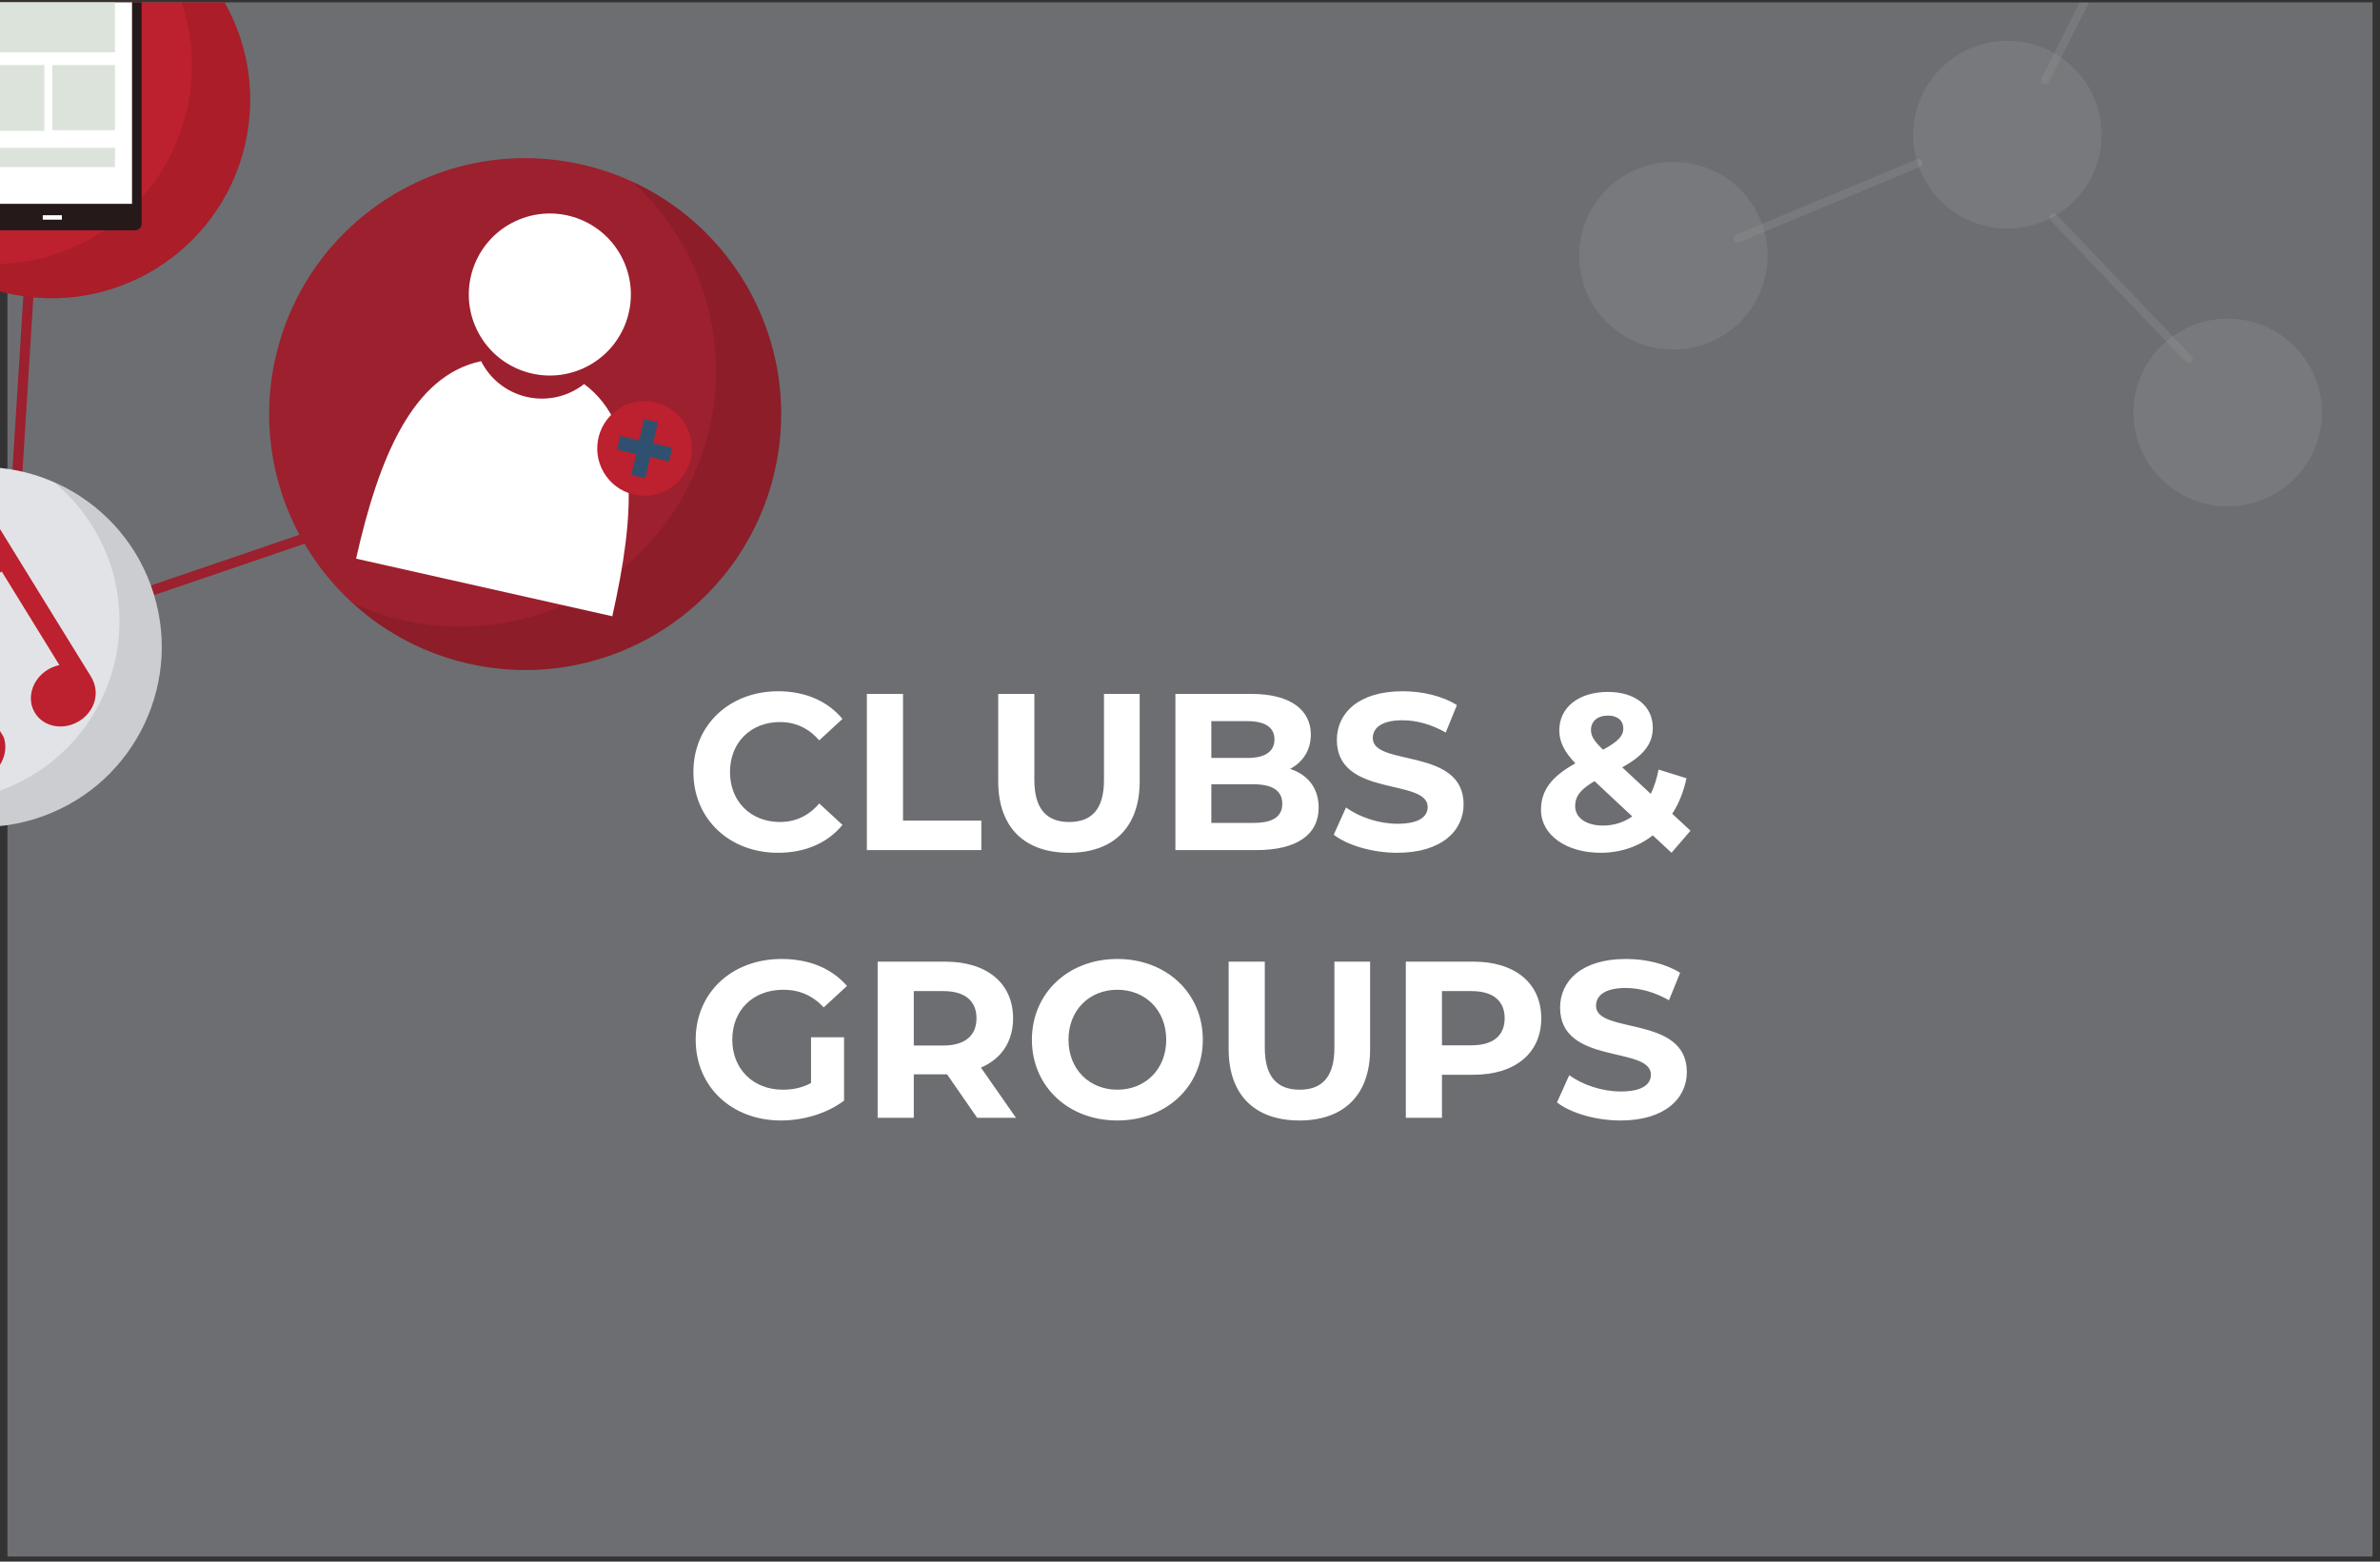
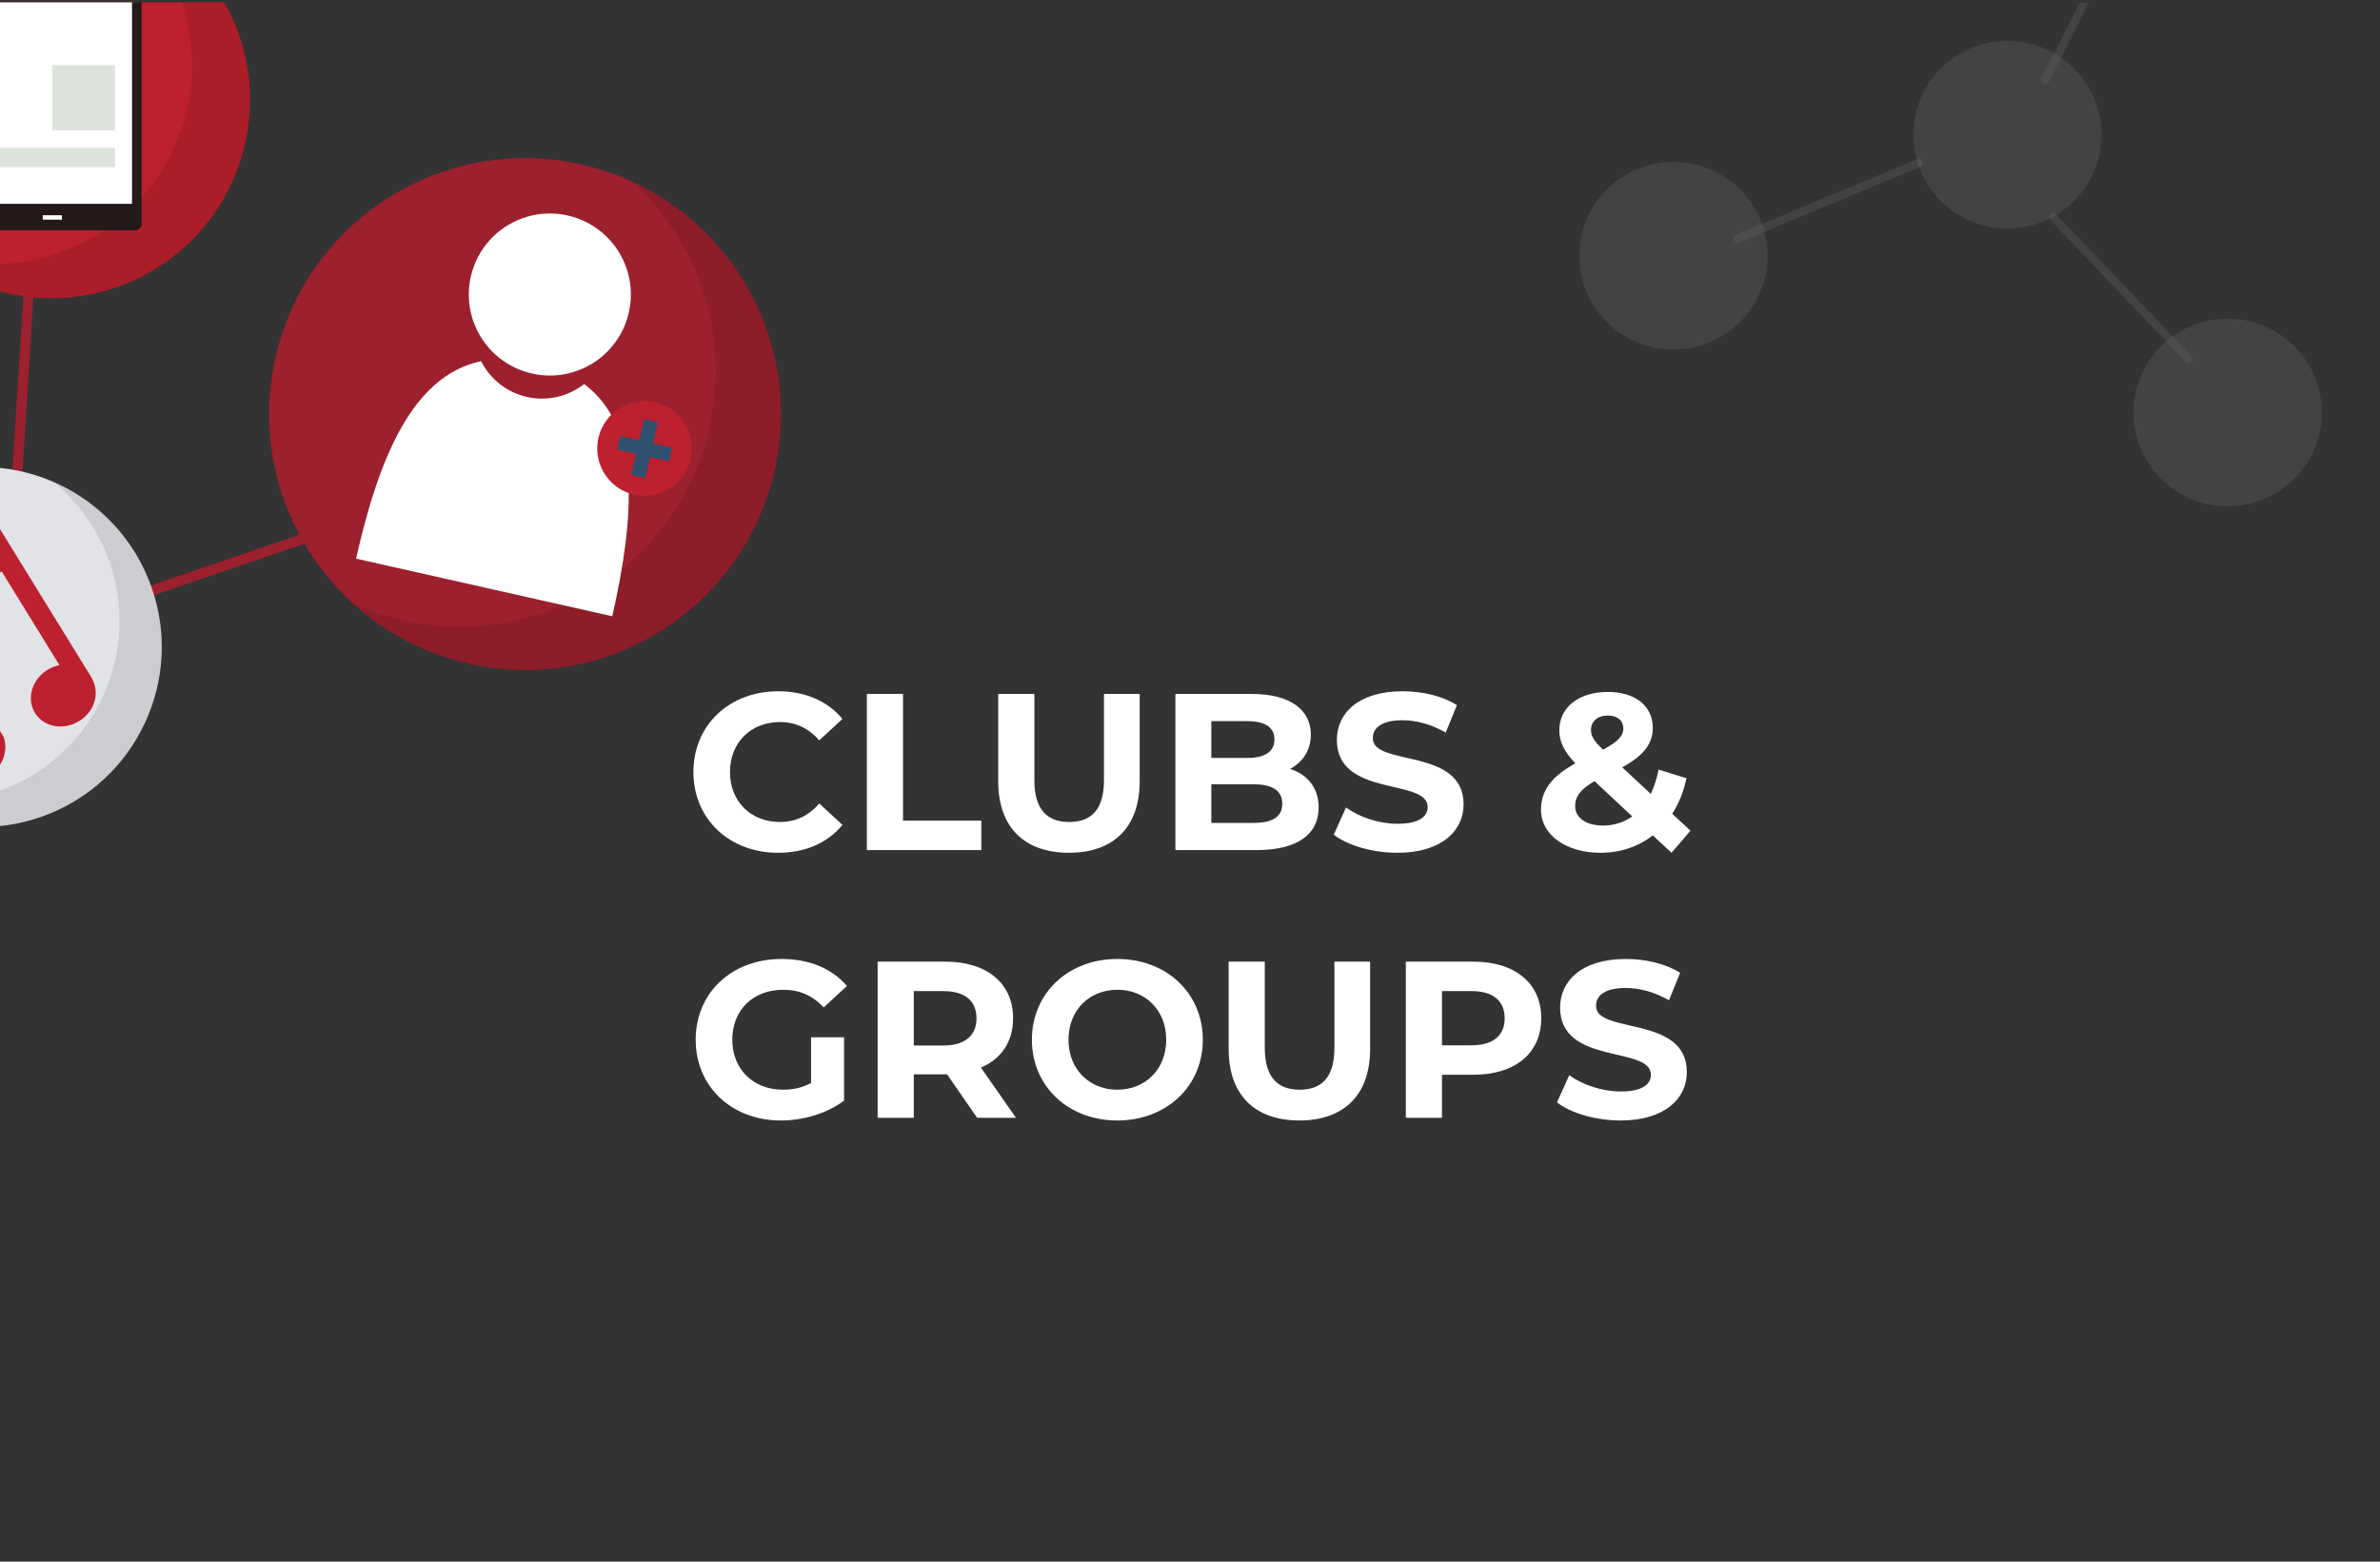
<svg xmlns="http://www.w3.org/2000/svg" width="320" height="210" viewBox="0 0 320 210" fill="none">
  <rect x="0" y="0" width="320" height="210" fill="#333333" stroke="none" />
  <g clip-path="url(#clip0_367_2991)">
-     <path d="M319 -1.684H1V209.316H319V-1.684Z" fill="#6D6E71" />
    <g clip-path="url(#clip1_367_2991)">
      <path d="M2.05 68.761C2.05 68.761 2.024 68.761 2.004 68.761C1.632 68.734 1.35 68.414 1.37 68.041L3.378 35.966C3.404 35.594 3.724 35.312 4.097 35.332C4.47 35.358 4.751 35.679 4.731 36.051L2.724 68.126C2.704 68.486 2.403 68.761 2.05 68.761Z" fill="#9C202E" />
      <path d="M16.299 81.486C16.018 81.486 15.757 81.31 15.659 81.028C15.541 80.675 15.724 80.29 16.084 80.165L46.498 69.787C46.851 69.67 47.237 69.853 47.354 70.213C47.472 70.566 47.289 70.951 46.929 71.076L16.515 81.454C16.443 81.48 16.371 81.493 16.299 81.493V81.486Z" fill="#9C202E" />
      <path d="M104.096 63.586C108.461 45.09 97.006 26.558 78.511 22.193C60.015 17.827 41.483 29.282 37.117 47.778C32.752 66.273 44.207 84.806 62.702 89.171C81.198 93.537 99.73 82.082 104.096 63.586Z" fill="#9C202E" />
      <path opacity="0.1" d="M85 24.418C91.919 30.709 96.261 39.785 96.261 49.875C96.261 68.878 80.854 84.285 61.851 84.285C56.731 84.285 51.872 83.166 47.511 81.159C53.625 86.717 61.747 90.111 70.66 90.111C89.663 90.111 105.069 74.705 105.069 55.702C105.069 41.819 96.843 29.852 85 24.418Z" fill="black" />
      <path d="M78.539 51.641C76.447 53.282 73.655 54.008 70.856 53.38C68.077 52.752 65.873 50.928 64.683 48.567C55.462 50.529 50.924 61.561 47.877 75.123L82.326 82.872C85.386 69.271 86.21 57.369 78.546 51.647L78.539 51.641Z" fill="white" />
      <path d="M78.595 49.448C84.032 46.87 86.349 40.373 83.771 34.937C81.193 29.5 74.696 27.183 69.26 29.761C63.823 32.339 61.506 38.836 64.084 44.272C66.662 49.709 73.159 52.026 78.595 49.448Z" fill="white" />
      <path d="M89.876 65.808C92.915 64.037 93.943 60.138 92.172 57.098C90.401 54.059 86.501 53.031 83.462 54.802C80.423 56.573 79.395 60.473 81.166 63.512C82.937 66.551 86.836 67.579 89.876 65.808Z" fill="#BD202E" />
      <path d="M90.383 60.208L87.819 59.632L88.46 56.788L86.59 56.369L85.949 59.207L83.386 58.632L82.974 60.463L85.537 61.038L84.896 63.883L86.773 64.301L87.407 61.457L89.971 62.039L90.383 60.208Z" fill="#2F516F" />
      <path d="M5.782 109.76C18.35 105.211 24.85 91.334 20.301 78.766C15.751 66.198 1.875 59.697 -10.694 64.247C-23.262 68.797 -29.762 82.673 -25.212 95.242C-20.663 107.81 -6.786 114.31 5.782 109.76Z" fill="#E1E3E7" />
      <path opacity="0.1" d="M17.496 73.332C14.854 69.487 11.297 66.649 7.321 64.897C8.995 66.289 10.512 67.924 11.807 69.808C19.38 80.82 16.581 95.886 5.569 103.458C-1.605 108.389 -10.485 108.919 -17.907 105.656C-9.785 112.404 2.123 113.254 11.258 106.983C22.27 99.411 25.069 84.344 17.496 73.332Z" fill="black" />
      <path d="M-16.13 77.942L-12.114 84.455L-4.359 97.043C-4.941 97.18 -5.523 97.409 -6.072 97.749C-8.367 99.162 -9.276 101.856 -8.106 103.759C-6.935 105.662 -4.123 106.061 -1.828 104.642C-1.639 104.524 -1.449 104.393 -1.272 104.256C-0.488 103.641 0.179 102.798 0.513 101.745C0.65 101.313 0.729 100.836 0.716 100.339C0.703 99.953 0.631 99.325 0.408 98.966C-0.082 98.168 -0.579 97.364 -1.07 96.566L-3.587 92.479C-4.509 90.981 -5.438 89.484 -6.36 87.986C-7.105 86.776 -7.851 85.567 -8.596 84.357C-8.904 83.86 -9.211 83.363 -9.518 82.859L0.232 76.85L7.987 89.438C7.444 89.549 6.908 89.758 6.398 90.072C4.286 91.374 3.527 93.97 4.705 95.873C5.875 97.775 8.537 98.266 10.649 96.965C10.825 96.853 11.002 96.736 11.165 96.599C12.611 95.434 13.598 93.198 12.179 90.896C11.891 90.432 11.603 89.968 11.316 89.503C10.479 88.143 9.635 86.783 8.798 85.423C7.843 83.873 6.889 82.323 5.934 80.78C5.149 79.511 4.364 78.236 3.586 76.968C3.259 76.438 2.939 75.915 2.612 75.385L-1.403 68.872L-16.143 77.955L-16.13 77.942Z" fill="#BD202E" />
      <path d="M32.914 19.549C36.3 5.205 27.416 -9.168 13.071 -12.554C-1.273 -15.939 -15.646 -7.055 -19.032 7.289C-22.418 21.634 -13.534 36.007 0.811 39.392C15.155 42.778 29.529 33.894 32.914 19.549Z" fill="#BD202E" />
      <path opacity="0.1" d="M16.339 -11.567C22.133 -6.669 25.814 0.648 25.814 8.829C25.814 23.568 13.867 35.515 -0.872 35.515C-4.162 35.515 -7.314 34.92 -10.224 33.828C-5.574 37.752 0.429 40.119 6.988 40.119C21.727 40.119 33.674 28.172 33.674 13.432C33.674 1.982 26.468 -7.781 16.339 -11.567Z" fill="black" />
      <path d="M18.169 -7.258H-4.097C-4.577 -7.258 -4.967 -6.869 -4.967 -6.389V30.094C-4.967 30.574 -4.577 30.964 -4.097 30.964H18.169C18.649 30.964 19.039 30.574 19.039 30.094V-6.389C19.039 -6.869 18.649 -7.258 18.169 -7.258Z" fill="#25191A" />
      <path d="M17.751 -5.231H-3.724V27.406H17.751V-5.231Z" fill="white" />
      <path d="M8.321 28.943H5.751V29.538H8.321V28.943Z" fill="white" />
-       <path opacity="0.87" d="M15.456 -1.726H-1.383V7.03H15.456V-1.726Z" fill="#D6DFD4" />
-       <path opacity="0.87" d="M5.961 8.756H-1.383V17.604H5.961V8.756Z" fill="#D6DFD4" />
+       <path opacity="0.87" d="M15.456 -1.726H-1.383H15.456V-1.726Z" fill="#D6DFD4" />
      <path opacity="0.87" d="M15.463 8.756H7.04V17.519H15.463V8.756Z" fill="#D6DFD4" />
      <path opacity="0.87" d="M15.456 19.873H-1.383V22.476H15.456V19.873Z" fill="#D6DFD4" />
    </g>
    <g clip-path="url(#clip2_367_2991)">
      <g opacity="0.26">
        <path d="M286.894 -13.204C286.969 -13.199 287.043 -13.178 287.11 -13.147C287.386 -13.007 287.494 -12.679 287.353 -12.404L275.457 11.024C275.316 11.299 274.981 11.406 274.711 11.266C274.435 11.126 274.327 10.798 274.468 10.523L286.365 -12.905C286.469 -13.107 286.68 -13.223 286.894 -13.209L286.894 -13.204Z" fill="white" fill-opacity="0.3" />
        <path d="M261.535 8.65C256.288 13.258 255.782 21.232 260.406 26.458C265.029 31.685 273.031 32.186 278.278 27.577C283.525 22.968 284.031 14.994 279.408 9.768C274.784 4.541 266.783 4.041 261.535 8.65Z" fill="white" fill-opacity="0.3" />
      </g>
      <g opacity="0.26">
        <path d="M275.607 29.038C275.636 28.969 275.68 28.907 275.733 28.853C275.958 28.641 276.304 28.649 276.517 28.874L294.675 47.887C294.888 48.111 294.877 48.461 294.654 48.668C294.429 48.88 294.083 48.872 293.87 48.647L275.711 29.634C275.555 29.469 275.517 29.232 275.602 29.036L275.607 29.038Z" fill="white" fill-opacity="0.3" />
        <path d="M287.759 60.161C290.356 66.631 297.725 69.775 304.219 67.185C310.713 64.595 313.872 57.251 311.275 50.782C308.678 44.313 301.309 41.168 294.815 43.758C288.322 46.348 285.163 53.692 287.759 60.161Z" fill="white" fill-opacity="0.3" />
      </g>
      <g opacity="0.26">
        <path d="M258.316 21.544C258.369 21.596 258.412 21.659 258.444 21.727C258.562 22.012 258.431 22.332 258.144 22.45L233.836 32.584C233.55 32.702 233.226 32.567 233.111 32.286C232.993 32.001 233.124 31.681 233.411 31.563L257.718 21.429C257.929 21.342 258.165 21.391 258.319 21.54L258.316 21.544Z" fill="white" fill-opacity="0.3" />
        <path d="M224.795 21.773C217.802 21.887 212.224 27.628 212.335 34.595C212.446 41.563 218.205 47.119 225.198 47.005C232.191 46.892 237.769 41.151 237.658 34.183C237.547 27.216 231.788 21.66 224.795 21.773Z" fill="white" fill-opacity="0.3" />
      </g>
    </g>
    <path d="M104.601 114.676C98.091 114.676 93.231 110.146 93.231 103.816C93.231 97.486 98.091 92.956 104.631 92.956C108.261 92.956 111.291 94.276 113.271 96.676L110.151 99.556C108.741 97.936 106.971 97.096 104.871 97.096C100.941 97.096 98.15 99.856 98.15 103.816C98.15 107.776 100.941 110.536 104.871 110.536C106.971 110.536 108.741 109.696 110.151 108.046L113.271 110.926C111.291 113.356 108.261 114.676 104.601 114.676ZM116.553 114.316V93.316H121.413V110.356H131.943V114.316H116.553ZM143.724 114.676C137.754 114.676 134.214 111.256 134.214 105.076V93.316H139.074V104.896C139.074 108.886 140.814 110.536 143.754 110.536C146.724 110.536 148.434 108.886 148.434 104.896V93.316H153.234V105.076C153.234 111.256 149.694 114.676 143.724 114.676ZM173.457 103.396C175.797 104.146 177.297 105.946 177.297 108.586C177.297 112.216 174.417 114.316 168.897 114.316H158.037V93.316H168.297C173.547 93.316 176.247 95.506 176.247 98.776C176.247 100.876 175.167 102.496 173.457 103.396ZM167.697 96.976H162.867V101.926H167.697C170.067 101.926 171.357 101.086 171.357 99.436C171.357 97.786 170.067 96.976 167.697 96.976ZM168.537 110.656C171.057 110.656 172.407 109.876 172.407 108.076C172.407 106.306 171.057 105.466 168.537 105.466H162.867V110.656H168.537ZM187.876 114.676C184.546 114.676 181.186 113.686 179.326 112.246L180.976 108.586C182.746 109.876 185.386 110.776 187.906 110.776C190.786 110.776 191.956 109.816 191.956 108.526C191.956 104.596 179.746 107.296 179.746 99.496C179.746 95.926 182.626 92.956 188.596 92.956C191.236 92.956 193.936 93.586 195.886 94.816L194.386 98.506C192.436 97.396 190.426 96.856 188.566 96.856C185.686 96.856 184.576 97.936 184.576 99.256C184.576 103.126 196.786 100.456 196.786 108.166C196.786 111.676 193.876 114.676 187.876 114.676ZM227.293 111.706L224.743 114.676L222.223 112.336C220.303 113.836 217.903 114.676 215.203 114.676C210.583 114.676 207.193 112.276 207.193 108.916C207.193 106.276 208.603 104.446 211.813 102.646C210.283 101.056 209.653 99.706 209.653 98.206C209.653 95.146 212.233 93.046 216.193 93.046C219.823 93.046 222.223 94.906 222.223 97.876C222.223 100.036 220.963 101.626 218.113 103.186L221.953 106.756C222.403 105.826 222.763 104.716 223.003 103.486L226.753 104.656C226.363 106.456 225.733 108.076 224.833 109.426L227.293 111.706ZM216.193 96.226C214.753 96.226 213.913 97.036 213.913 98.146C213.913 98.956 214.243 99.556 215.533 100.816C217.603 99.706 218.263 98.926 218.263 97.966C218.263 96.946 217.543 96.226 216.193 96.226ZM215.533 111.016C216.973 111.016 218.323 110.596 219.463 109.786L214.393 105.046C212.473 106.156 211.783 107.116 211.783 108.406C211.783 109.936 213.223 111.016 215.533 111.016ZM109.048 145.636V139.486H113.488V148.006C111.178 149.746 107.998 150.676 104.998 150.676C98.398 150.676 93.538 146.146 93.538 139.816C93.538 133.486 98.398 128.956 105.088 128.956C108.778 128.956 111.838 130.216 113.878 132.586L110.758 135.466C109.228 133.846 107.458 133.096 105.328 133.096C101.248 133.096 98.458 135.826 98.458 139.816C98.458 143.746 101.248 146.536 105.268 146.536C106.588 146.536 107.818 146.296 109.048 145.636ZM136.603 150.316H131.383L127.333 144.466H127.093H122.863V150.316H118.003V129.316H127.093C132.703 129.316 136.213 132.226 136.213 136.936C136.213 140.086 134.623 142.396 131.893 143.566L136.603 150.316ZM131.293 136.936C131.293 134.626 129.793 133.276 126.823 133.276H122.863V140.596H126.823C129.793 140.596 131.293 139.216 131.293 136.936ZM150.233 150.676C143.603 150.676 138.743 146.056 138.743 139.816C138.743 133.576 143.603 128.956 150.233 128.956C156.833 128.956 161.723 133.546 161.723 139.816C161.723 146.086 156.833 150.676 150.233 150.676ZM150.233 146.536C153.983 146.536 156.803 143.806 156.803 139.816C156.803 135.826 153.983 133.096 150.233 133.096C146.483 133.096 143.663 135.826 143.663 139.816C143.663 143.806 146.483 146.536 150.233 146.536ZM174.706 150.676C168.736 150.676 165.196 147.256 165.196 141.076V129.316H170.056V140.896C170.056 144.886 171.796 146.536 174.736 146.536C177.706 146.536 179.416 144.886 179.416 140.896V129.316H184.216V141.076C184.216 147.256 180.676 150.676 174.706 150.676ZM198.108 129.316C203.718 129.316 207.228 132.226 207.228 136.936C207.228 141.616 203.718 144.526 198.108 144.526H193.878V150.316H189.018V129.316H198.108ZM197.838 140.566C200.808 140.566 202.308 139.216 202.308 136.936C202.308 134.626 200.808 133.276 197.838 133.276H193.878V140.566H197.838ZM217.891 150.676C214.561 150.676 211.201 149.686 209.341 148.246L210.991 144.586C212.761 145.876 215.401 146.776 217.921 146.776C220.801 146.776 221.971 145.816 221.971 144.526C221.971 140.596 209.761 143.296 209.761 135.496C209.761 131.926 212.641 128.956 218.611 128.956C221.251 128.956 223.951 129.586 225.901 130.816L224.401 134.506C222.451 133.396 220.441 132.856 218.581 132.856C215.701 132.856 214.591 133.936 214.591 135.256C214.591 139.126 226.801 136.456 226.801 144.166C226.801 147.676 223.891 150.676 217.891 150.676Z" fill="white" />
  </g>
  <defs>
    <clipPath id="clip0_367_2991">
      <rect width="320" height="209" fill="white" transform="translate(0 0.316)" />
    </clipPath>
    <clipPath id="clip1_367_2991">
      <rect width="113" height="118" fill="white" transform="translate(-1 0.316)" />
    </clipPath>
    <clipPath id="clip2_367_2991">
      <rect width="116.676" height="88.51" fill="white" transform="translate(318.529 69.718) rotate(176.737)" />
    </clipPath>
  </defs>
</svg>